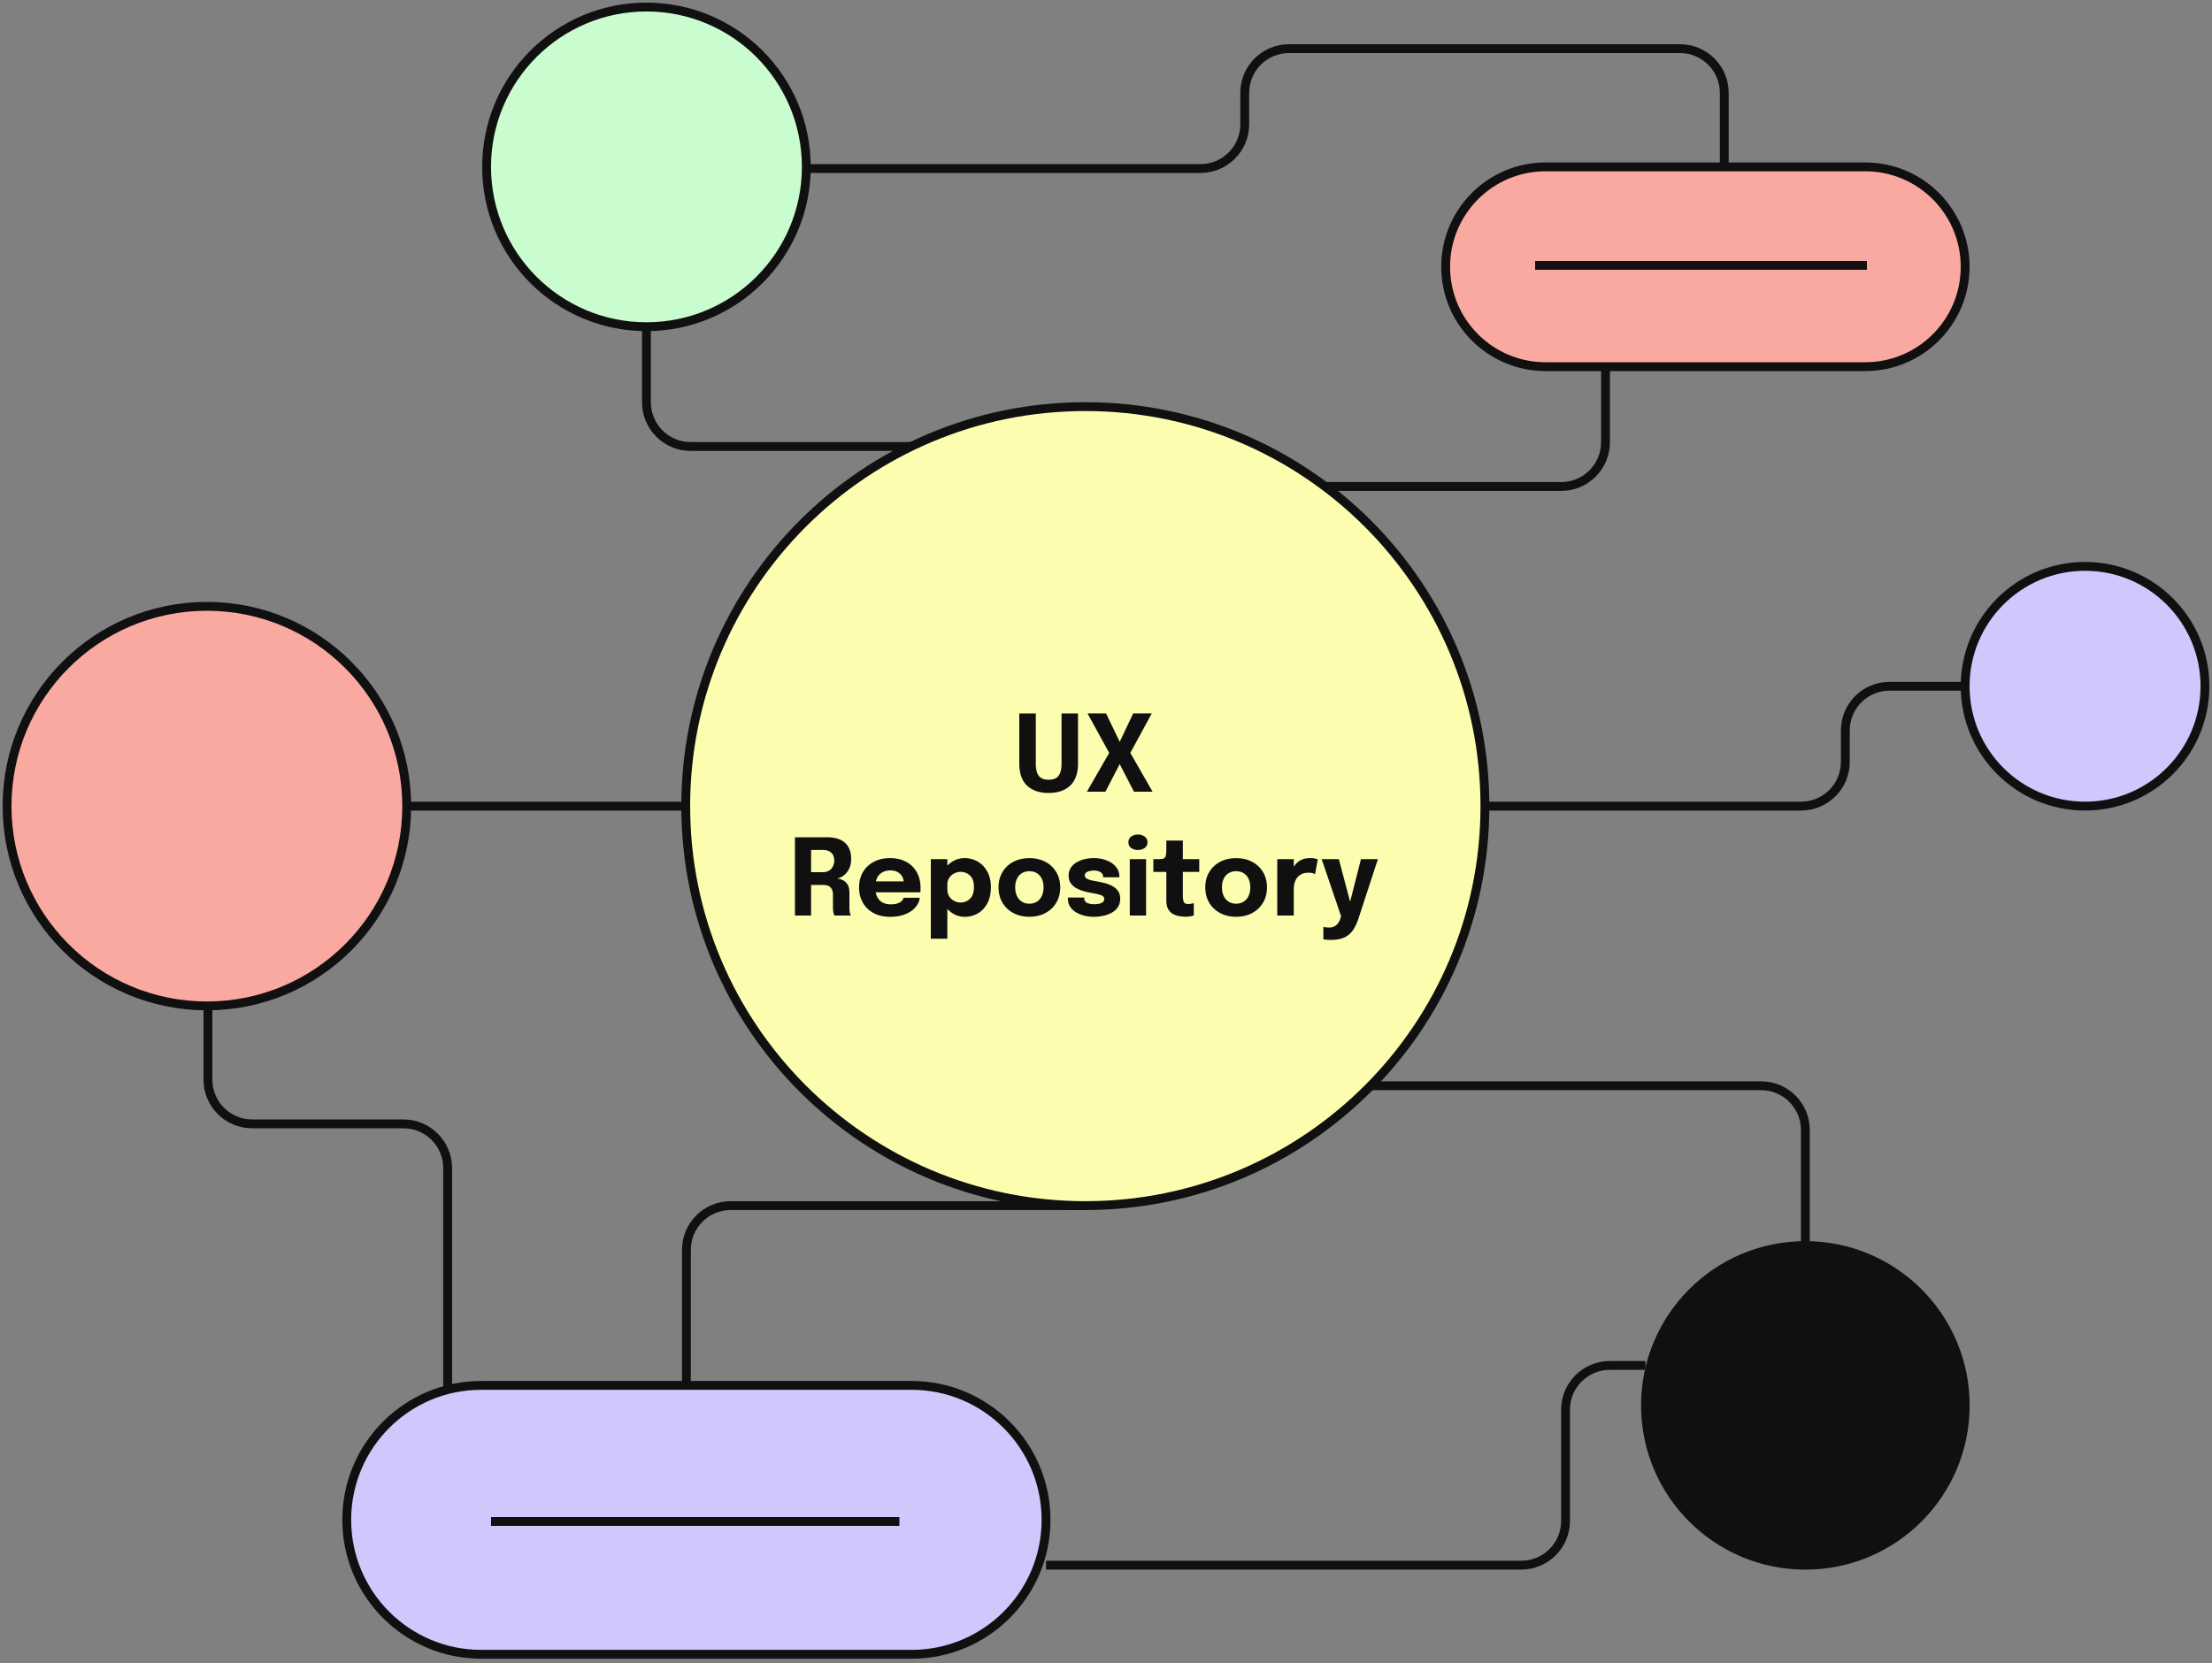
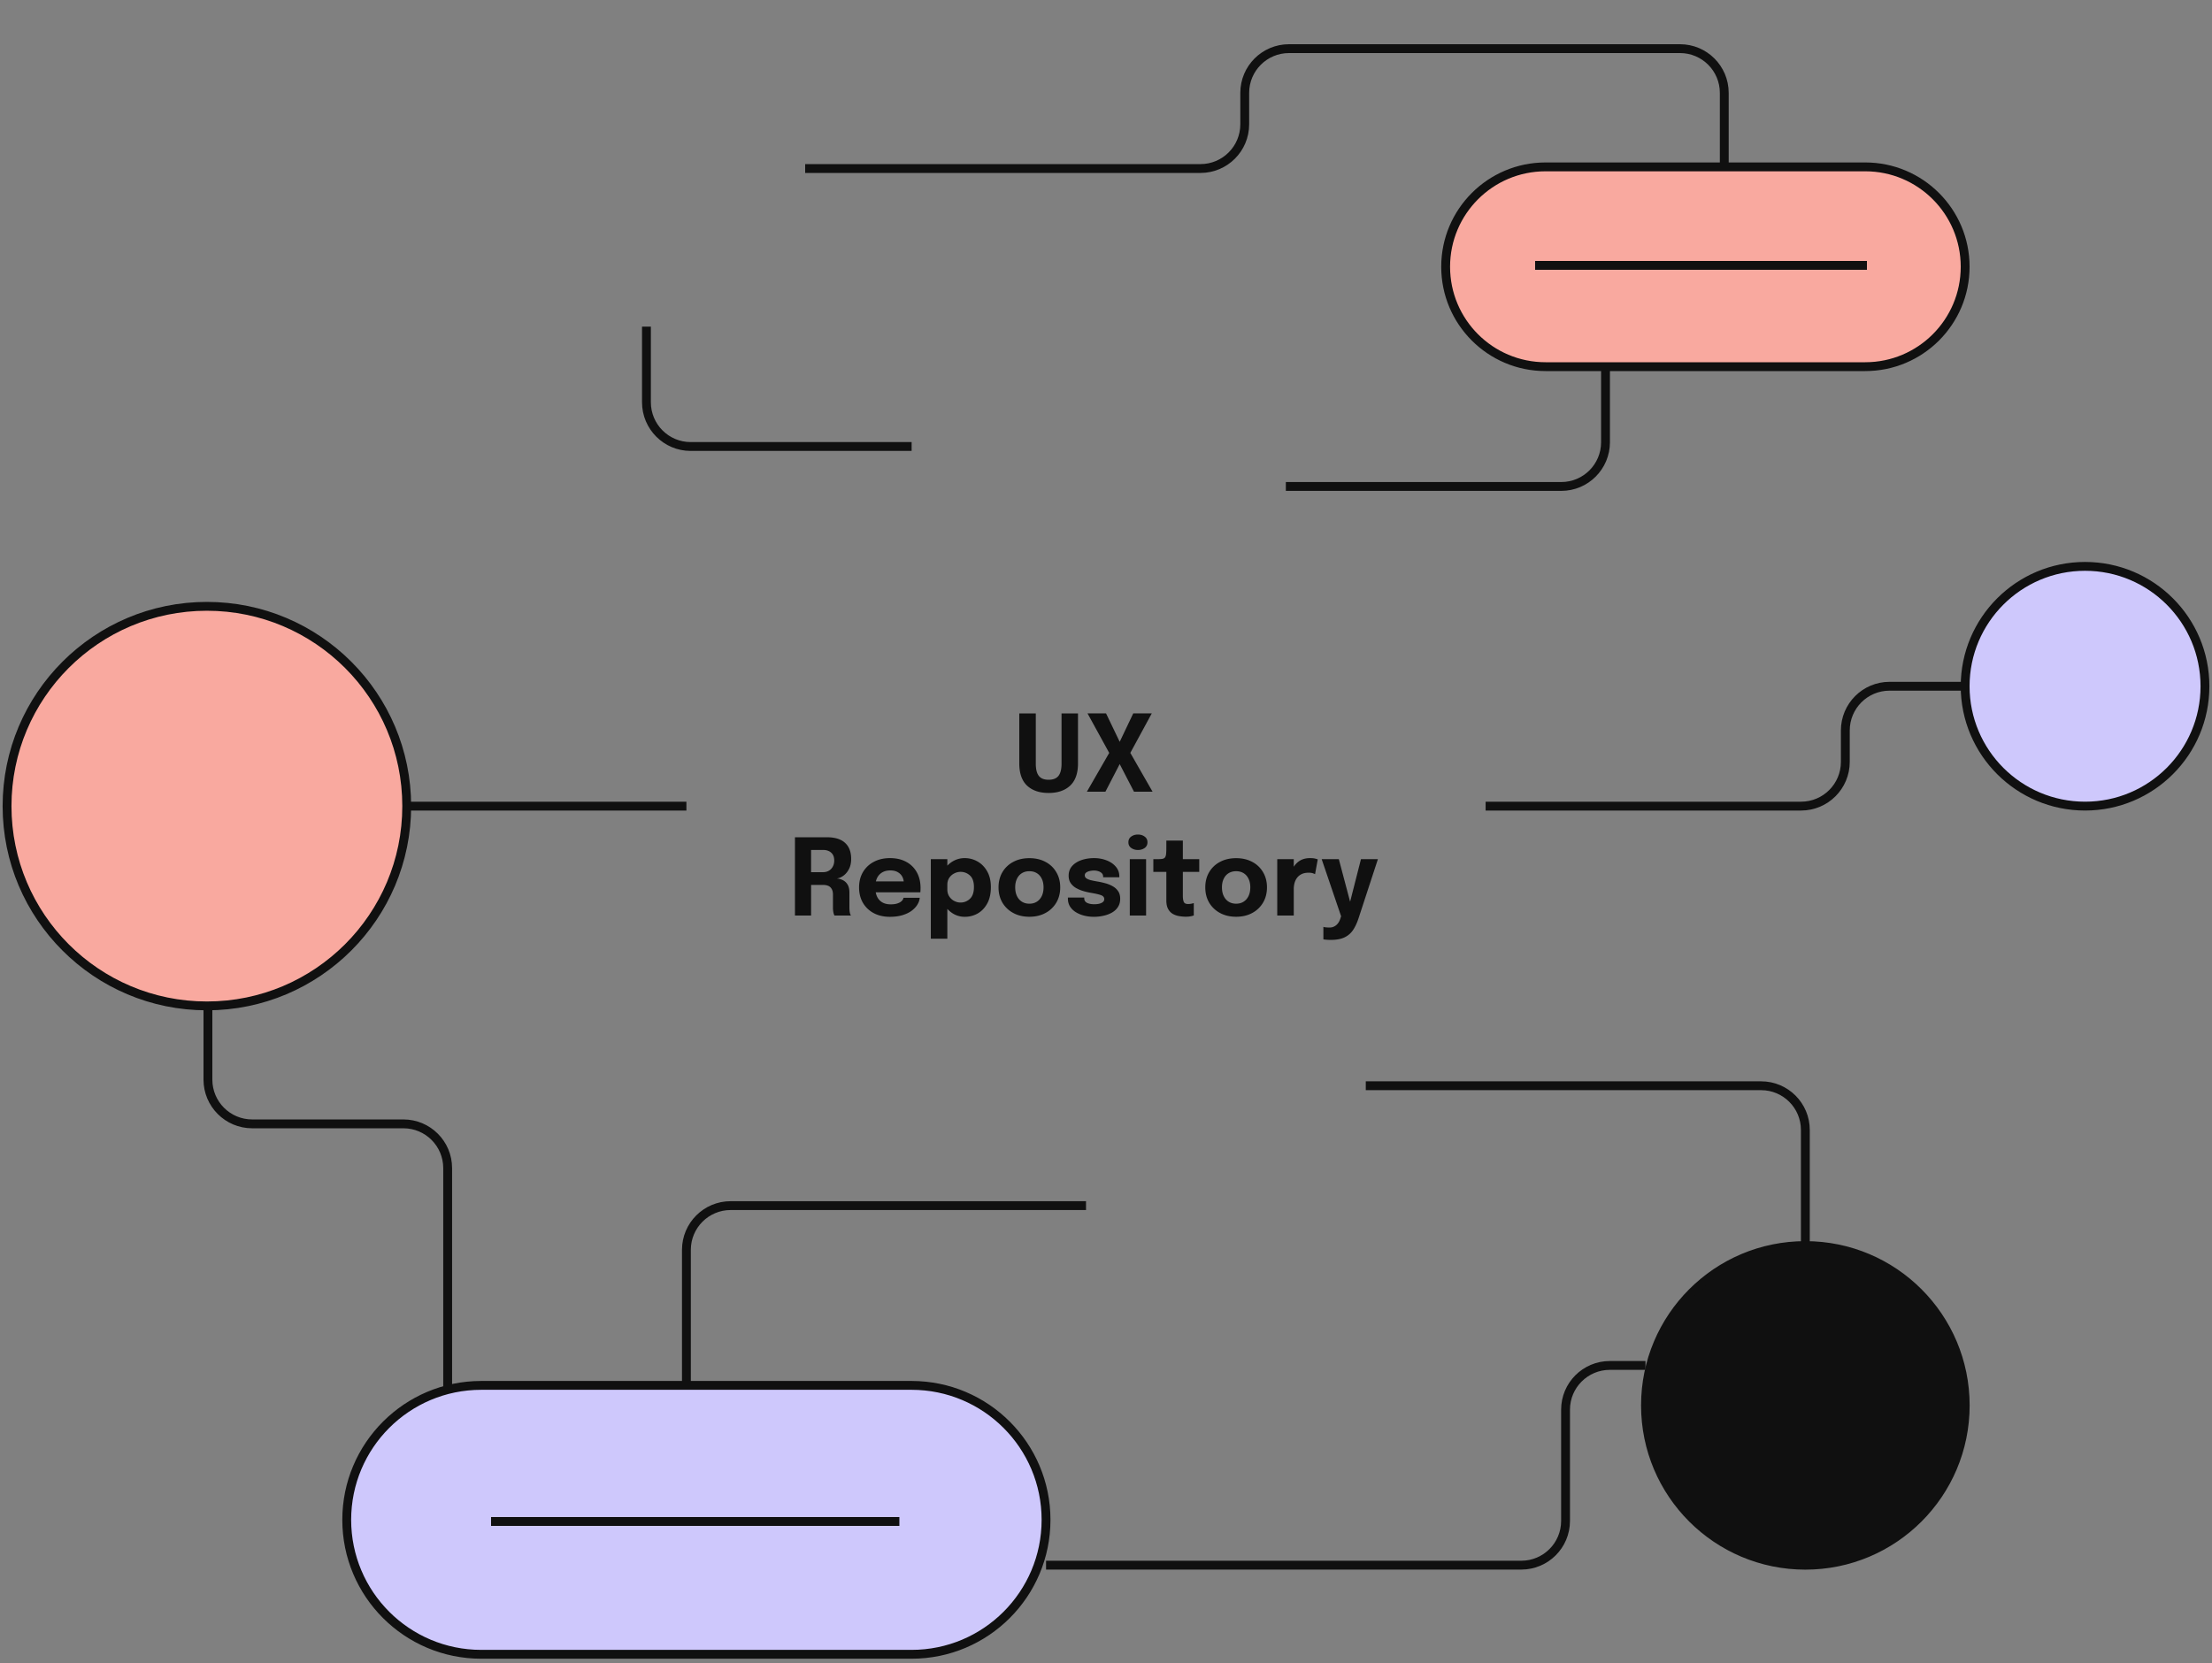
<svg xmlns="http://www.w3.org/2000/svg" width="500" height="376" fill="none">
  <rect width="100%" height="100%" fill="#808080" stroke="none" />
  <g clip-path="url(#saga.so-collections-3__a)">
    <path d="M47 227v17.102c0 5.523 4.477 10 10 10h34.189c5.523 0 10 4.478 10 10v53.239m189.464-207.354h62.257c5.523 0 10-4.477 10-10V82.885m45.171 198.734v-26.136c0-5.523-4.477-10-10-10h-89.359m-153.565 67.652v-30.55c0-5.523 4.477-10 10-10h80.326m-90.326-90.325H64.832m270.977 0h71.307c5.523 0 10-4.477 10-10v-7.102c0-5.523 4.477-10 10-10h44.189M146.123 73.85v17.103c0 5.523 4.477 10 10 10h49.941" stroke="#101010" stroke-width="2" stroke-miterlimit="10" />
-     <path d="M245.325 272.585c49.886 0 90.326-40.44 90.326-90.325 0-49.885-40.44-90.325-90.326-90.325-49.885 0-90.325 40.44-90.325 90.325 0 49.885 40.44 90.325 90.325 90.325Z" fill="#FCFDAF" stroke="#101010" stroke-width="2" stroke-miterlimit="10" />
    <path d="M46.764 227.431c24.947 0 45.171-20.224 45.171-45.171s-20.224-45.171-45.17-45.171c-24.948 0-45.171 20.224-45.171 45.171s20.223 45.171 45.17 45.171Z" fill="#F9A99F" stroke="#101010" stroke-width="2" stroke-miterlimit="10" />
-     <path d="M146.124 73.866c19.957 0 36.136-16.178 36.136-36.136 0-19.958-16.179-36.137-36.136-36.137-19.958 0-36.137 16.18-36.137 36.137 0 19.958 16.179 36.136 36.137 36.136Z" fill="#C9FCCF" stroke="#101010" stroke-width="2" stroke-miterlimit="10" />
    <path d="M408.082 353.892c19.957 0 36.136-16.178 36.136-36.136 0-19.958-16.179-36.137-36.136-36.137-19.958 0-36.137 16.179-36.137 36.137 0 19.958 16.179 36.136 36.137 36.136Z" fill="#101010" stroke="#101010" stroke-width="2" stroke-miterlimit="10" />
    <path d="M471.304 182.26c14.969 0 27.103-12.134 27.103-27.102 0-14.969-12.134-27.103-27.103-27.103-14.968 0-27.102 12.134-27.102 27.103 0 14.968 12.134 27.102 27.102 27.102Z" fill="#CEC8FC" stroke="#101010" stroke-width="2" stroke-miterlimit="10" />
    <path d="M421.617 37.73H349.36c-12.474 0-22.586 10.112-22.586 22.585 0 12.474 10.112 22.585 22.586 22.585h72.257c12.473 0 22.585-10.111 22.585-22.585 0-12.473-10.112-22.585-22.585-22.585Z" fill="#F9A99F" stroke="#101010" stroke-width="2" stroke-miterlimit="10" />
    <path d="M347 60h75" stroke="#101010" stroke-width="2" stroke-miterlimit="10" />
    <path d="M206.048 313.231h-97.272c-16.79 0-30.401 13.611-30.401 30.4 0 16.79 13.61 30.401 30.401 30.401h97.272c16.79 0 30.4-13.611 30.4-30.401 0-16.789-13.61-30.4-30.4-30.4Z" fill="#CEC8FC" stroke="#101010" stroke-width="2" stroke-miterlimit="10" />
    <path d="M111 344h92.295M182 38.102h89.359c5.523 0 10-4.477 10-10V21c0-5.523 4.478-10 10-10h88.394c5.523 0 10 4.477 10 10v17.102M236.449 353.877h107.428c5.523 0 10-4.478 10-10v-25.155c0-5.523 4.477-10 10-10h8.068" stroke="#101010" stroke-width="2" stroke-miterlimit="10" />
    <path d="M243.67 172.604c0 2.24-.592 3.916-1.776 5.028-1.184 1.104-2.804 1.656-4.86 1.656-2.064 0-3.688-.552-4.872-1.656-1.176-1.112-1.764-2.788-1.764-5.028V161.3h3.732v11.364c0 1.248.228 2.168.684 2.76.456.584 1.196.876 2.22.876 1.016 0 1.756-.292 2.22-.876.464-.592.696-1.512.696-2.76V161.3h3.72v11.304Zm7.914-3.864-.024 3.012-5.736-10.452h4.188l3.828 7.968h-1.476l3.792-7.968h4.188l-5.676 10.452-.024-3.012 5.88 10.26h-4.2l-4.02-7.776h1.584l-4.02 7.776h-4.188l5.904-10.26ZM179.691 207v-17.7h7.176c1.856 0 3.24.424 4.152 1.272.92.84 1.38 2.052 1.38 3.636 0 .912-.176 1.692-.528 2.34-.344.64-.772 1.136-1.284 1.488-.504.352-.992.548-1.464.588.488.032.948.156 1.38.372.44.208.8.54 1.08.996.28.456.42 1.068.42 1.836v3.372c0 .392.028.756.084 1.092.064.328.156.564.276.708h-3.732c-.104-.16-.188-.4-.252-.72a5.65 5.65 0 0 1-.096-1.08v-2.94c0-.696-.18-1.232-.54-1.608-.36-.384-.936-.576-1.728-.576h-3.672l.996-1.188V207h-3.648Zm3.648-8.448-.996-1.356h3.72c.48 0 .908-.108 1.284-.324a2.3 2.3 0 0 0 .888-.924c.224-.4.336-.868.336-1.404 0-.752-.228-1.336-.684-1.752-.448-.416-1.08-.624-1.896-.624h-3.732l1.08-1.212v7.596Zm12.861 3.192v-2.46h8.448l-.36.624v-.36c0-.456-.108-.892-.324-1.308-.216-.424-.552-.768-1.008-1.032-.448-.272-1.024-.408-1.728-.408s-1.312.152-1.824.456a2.932 2.932 0 0 0-1.164 1.284c-.264.56-.396 1.236-.396 2.028 0 .816.128 1.516.384 2.1a2.96 2.96 0 0 0 1.164 1.332c.52.312 1.164.468 1.932.468.496 0 .924-.044 1.284-.132.36-.096.652-.216.876-.36.232-.144.408-.304.528-.48.12-.176.192-.348.216-.516h3.672c-.048.536-.232 1.064-.552 1.584-.32.512-.764.976-1.332 1.392-.568.408-1.26.732-2.076.972-.808.24-1.732.36-2.772.36-1.408 0-2.636-.28-3.684-.84-1.048-.568-1.86-1.348-2.436-2.34-.576-1-.864-2.152-.864-3.456 0-1.32.292-2.476.876-3.468a6.105 6.105 0 0 1 2.46-2.328c1.056-.56 2.276-.84 3.66-.84 1.416 0 2.64.284 3.672.852a5.86 5.86 0 0 1 2.388 2.364c.56 1.008.84 2.184.84 3.528 0 .2-.004.392-.012.576-.008.184-.02.32-.036.408H196.2Zm14.205 10.5v-17.988h3.732v17.988h-3.732Zm7.668-4.956a5.05 5.05 0 0 1-2.772-.804 6.023 6.023 0 0 1-2.016-2.184c-.504-.92-.756-1.952-.756-3.096v-.192l1.608-.036v.144c0 .592.144 1.112.432 1.56.288.44.66.78 1.116 1.02.456.24.932.36 1.428.36a3.01 3.01 0 0 0 2.124-.84c.608-.568.912-1.452.912-2.652 0-1.2-.3-2.072-.9-2.616a3.049 3.049 0 0 0-2.136-.828c-.496 0-.972.12-1.428.36a2.906 2.906 0 0 0-1.116.996c-.288.432-.432.948-.432 1.548l-1.608-.096c0-1.152.252-2.168.756-3.048a5.712 5.712 0 0 1 2.016-2.1 5.224 5.224 0 0 1 2.772-.768c1.032 0 1.996.256 2.892.768.896.504 1.62 1.244 2.172 2.22.56.976.84 2.164.84 3.564 0 1.464-.272 2.696-.816 3.696-.544 1-1.264 1.756-2.16 2.268a5.872 5.872 0 0 1-2.928.756Zm14.607-.012c-1.376 0-2.588-.284-3.636-.852a6.299 6.299 0 0 1-2.46-2.34c-.584-1-.876-2.152-.876-3.456 0-1.296.292-2.44.876-3.432a6.105 6.105 0 0 1 2.46-2.328c1.048-.56 2.26-.84 3.636-.84 1.376 0 2.588.28 3.636.84a6.024 6.024 0 0 1 2.448 2.328c.592.992.888 2.136.888 3.432 0 1.304-.296 2.456-.888 3.456a6.213 6.213 0 0 1-2.448 2.34c-1.048.568-2.26.852-3.636.852Zm0-2.952c.648 0 1.212-.152 1.692-.456.48-.304.852-.732 1.116-1.284.264-.56.396-1.212.396-1.956s-.132-1.388-.396-1.932c-.264-.552-.636-.976-1.116-1.272-.48-.296-1.044-.444-1.692-.444-.64 0-1.204.148-1.692.444-.48.296-.852.72-1.116 1.272-.264.544-.396 1.188-.396 1.932s.132 1.396.396 1.956c.264.552.636.98 1.116 1.284.488.304 1.052.456 1.692.456Zm14.599 2.964c-.76 0-1.492-.088-2.196-.264a6.702 6.702 0 0 1-1.896-.78 4.137 4.137 0 0 1-1.32-1.284c-.32-.52-.48-1.124-.48-1.812v-.216h3.696v.168c0 .464.204.804.612 1.02.416.216.976.324 1.68.324.368 0 .72-.036 1.056-.108.344-.08.624-.204.84-.372a.808.808 0 0 0 .336-.66c0-.424-.236-.724-.708-.9-.464-.176-1.212-.352-2.244-.528a14.891 14.891 0 0 1-1.776-.408 7.682 7.682 0 0 1-1.656-.696 3.704 3.704 0 0 1-1.212-1.116c-.304-.456-.456-1.008-.456-1.656 0-.864.26-1.592.78-2.184.528-.592 1.228-1.04 2.1-1.344.872-.304 1.832-.456 2.88-.456 1 0 1.932.168 2.796.504.864.328 1.564.804 2.1 1.428.536.616.804 1.36.804 2.232v.168h-3.66v-.144c0-.32-.104-.58-.312-.78a1.82 1.82 0 0 0-.768-.444 3.053 3.053 0 0 0-.972-.156c-.304 0-.62.036-.948.108a2.09 2.09 0 0 0-.816.336.737.737 0 0 0-.336.648c0 .272.12.496.36.672.24.168.576.308 1.008.42.432.104.932.204 1.5.3.536.088 1.1.212 1.692.372.6.152 1.16.372 1.68.66.528.28.952.652 1.272 1.116.328.456.492 1.036.492 1.74 0 .728-.168 1.352-.504 1.872-.336.52-.792.944-1.368 1.272a6.775 6.775 0 0 1-1.908.708c-.696.16-1.412.24-2.148.24Zm8.099-.288v-12.744h3.684V207h-3.684Zm1.836-14.82c-.576 0-1.08-.152-1.512-.456-.424-.304-.636-.732-.636-1.284 0-.56.212-.992.636-1.296.432-.304.936-.456 1.512-.456.584 0 1.088.152 1.512.456.432.304.648.736.648 1.296s-.216.992-.648 1.296c-.424.296-.928.444-1.512.444Zm10.854 15.084c-.488 0-.992-.044-1.512-.132a4.33 4.33 0 0 1-1.44-.492 2.874 2.874 0 0 1-1.068-1.116c-.272-.488-.408-1.132-.408-1.932v-6.456h-2.94v-2.88h.828c.48 0 .86-.02 1.14-.06.288-.04.5-.14.636-.3.144-.168.236-.428.276-.78.04-.352.06-.836.06-1.452v-1.608h3.732v4.2h3.708v2.88h-3.708v5.4c0 .552.064 1 .192 1.344.136.344.468.516.996.516.264 0 .512-.024.744-.072.24-.048.42-.096.54-.144v2.796a3.465 3.465 0 0 1-.708.192c-.304.064-.66.096-1.068.096Zm11.346.012c-1.376 0-2.588-.284-3.636-.852a6.299 6.299 0 0 1-2.46-2.34c-.584-1-.876-2.152-.876-3.456 0-1.296.292-2.44.876-3.432a6.105 6.105 0 0 1 2.46-2.328c1.048-.56 2.26-.84 3.636-.84 1.376 0 2.588.28 3.636.84a6.024 6.024 0 0 1 2.448 2.328c.592.992.888 2.136.888 3.432 0 1.304-.296 2.456-.888 3.456a6.213 6.213 0 0 1-2.448 2.34c-1.048.568-2.26.852-3.636.852Zm0-2.952c.648 0 1.212-.152 1.692-.456.48-.304.852-.732 1.116-1.284.264-.56.396-1.212.396-1.956s-.132-1.388-.396-1.932c-.264-.552-.636-.976-1.116-1.272-.48-.296-1.044-.444-1.692-.444-.64 0-1.204.148-1.692.444-.48.296-.852.72-1.116 1.272-.264.544-.396 1.188-.396 1.932s.132 1.396.396 1.956c.264.552.636.98 1.116 1.284.488.304 1.052.456 1.692.456ZM288.71 207v-12.744h3.732v4.392l-.768-.48c.088-.6.248-1.152.48-1.656.232-.504.532-.94.9-1.308a3.878 3.878 0 0 1 1.308-.876c.512-.208 1.096-.312 1.752-.312.512 0 .912.04 1.2.12.296.072.48.128.552.168l-.612 3.336a3.992 3.992 0 0 0-.48-.192c-.248-.088-.568-.132-.96-.132-.64 0-1.176.108-1.608.324-.432.216-.78.504-1.044.864-.256.352-.44.744-.552 1.176a5.192 5.192 0 0 0-.168 1.308V207h-3.732Zm12.095 5.508c-.4 0-.76-.016-1.08-.048-.312-.024-.508-.052-.588-.084v-2.82c.104.048.284.084.54.108.264.032.544.048.84.048.392 0 .744-.08 1.056-.24.32-.152.592-.372.816-.66.232-.28.412-.612.54-.996l.216-.648-4.392-12.912h3.876l2.772 10.452h-.432l2.664-10.452h3.828l-4.38 13.38c-.328 1.008-.732 1.876-1.212 2.604a4.767 4.767 0 0 1-1.92 1.68c-.8.392-1.848.588-3.144.588Z" fill="#101010" />
  </g>
  <defs>
    <clipPath id="saga.so-collections-3__a">
      <path fill="#fff" d="M0 0h500v375.625H0z" />
    </clipPath>
  </defs>
</svg>